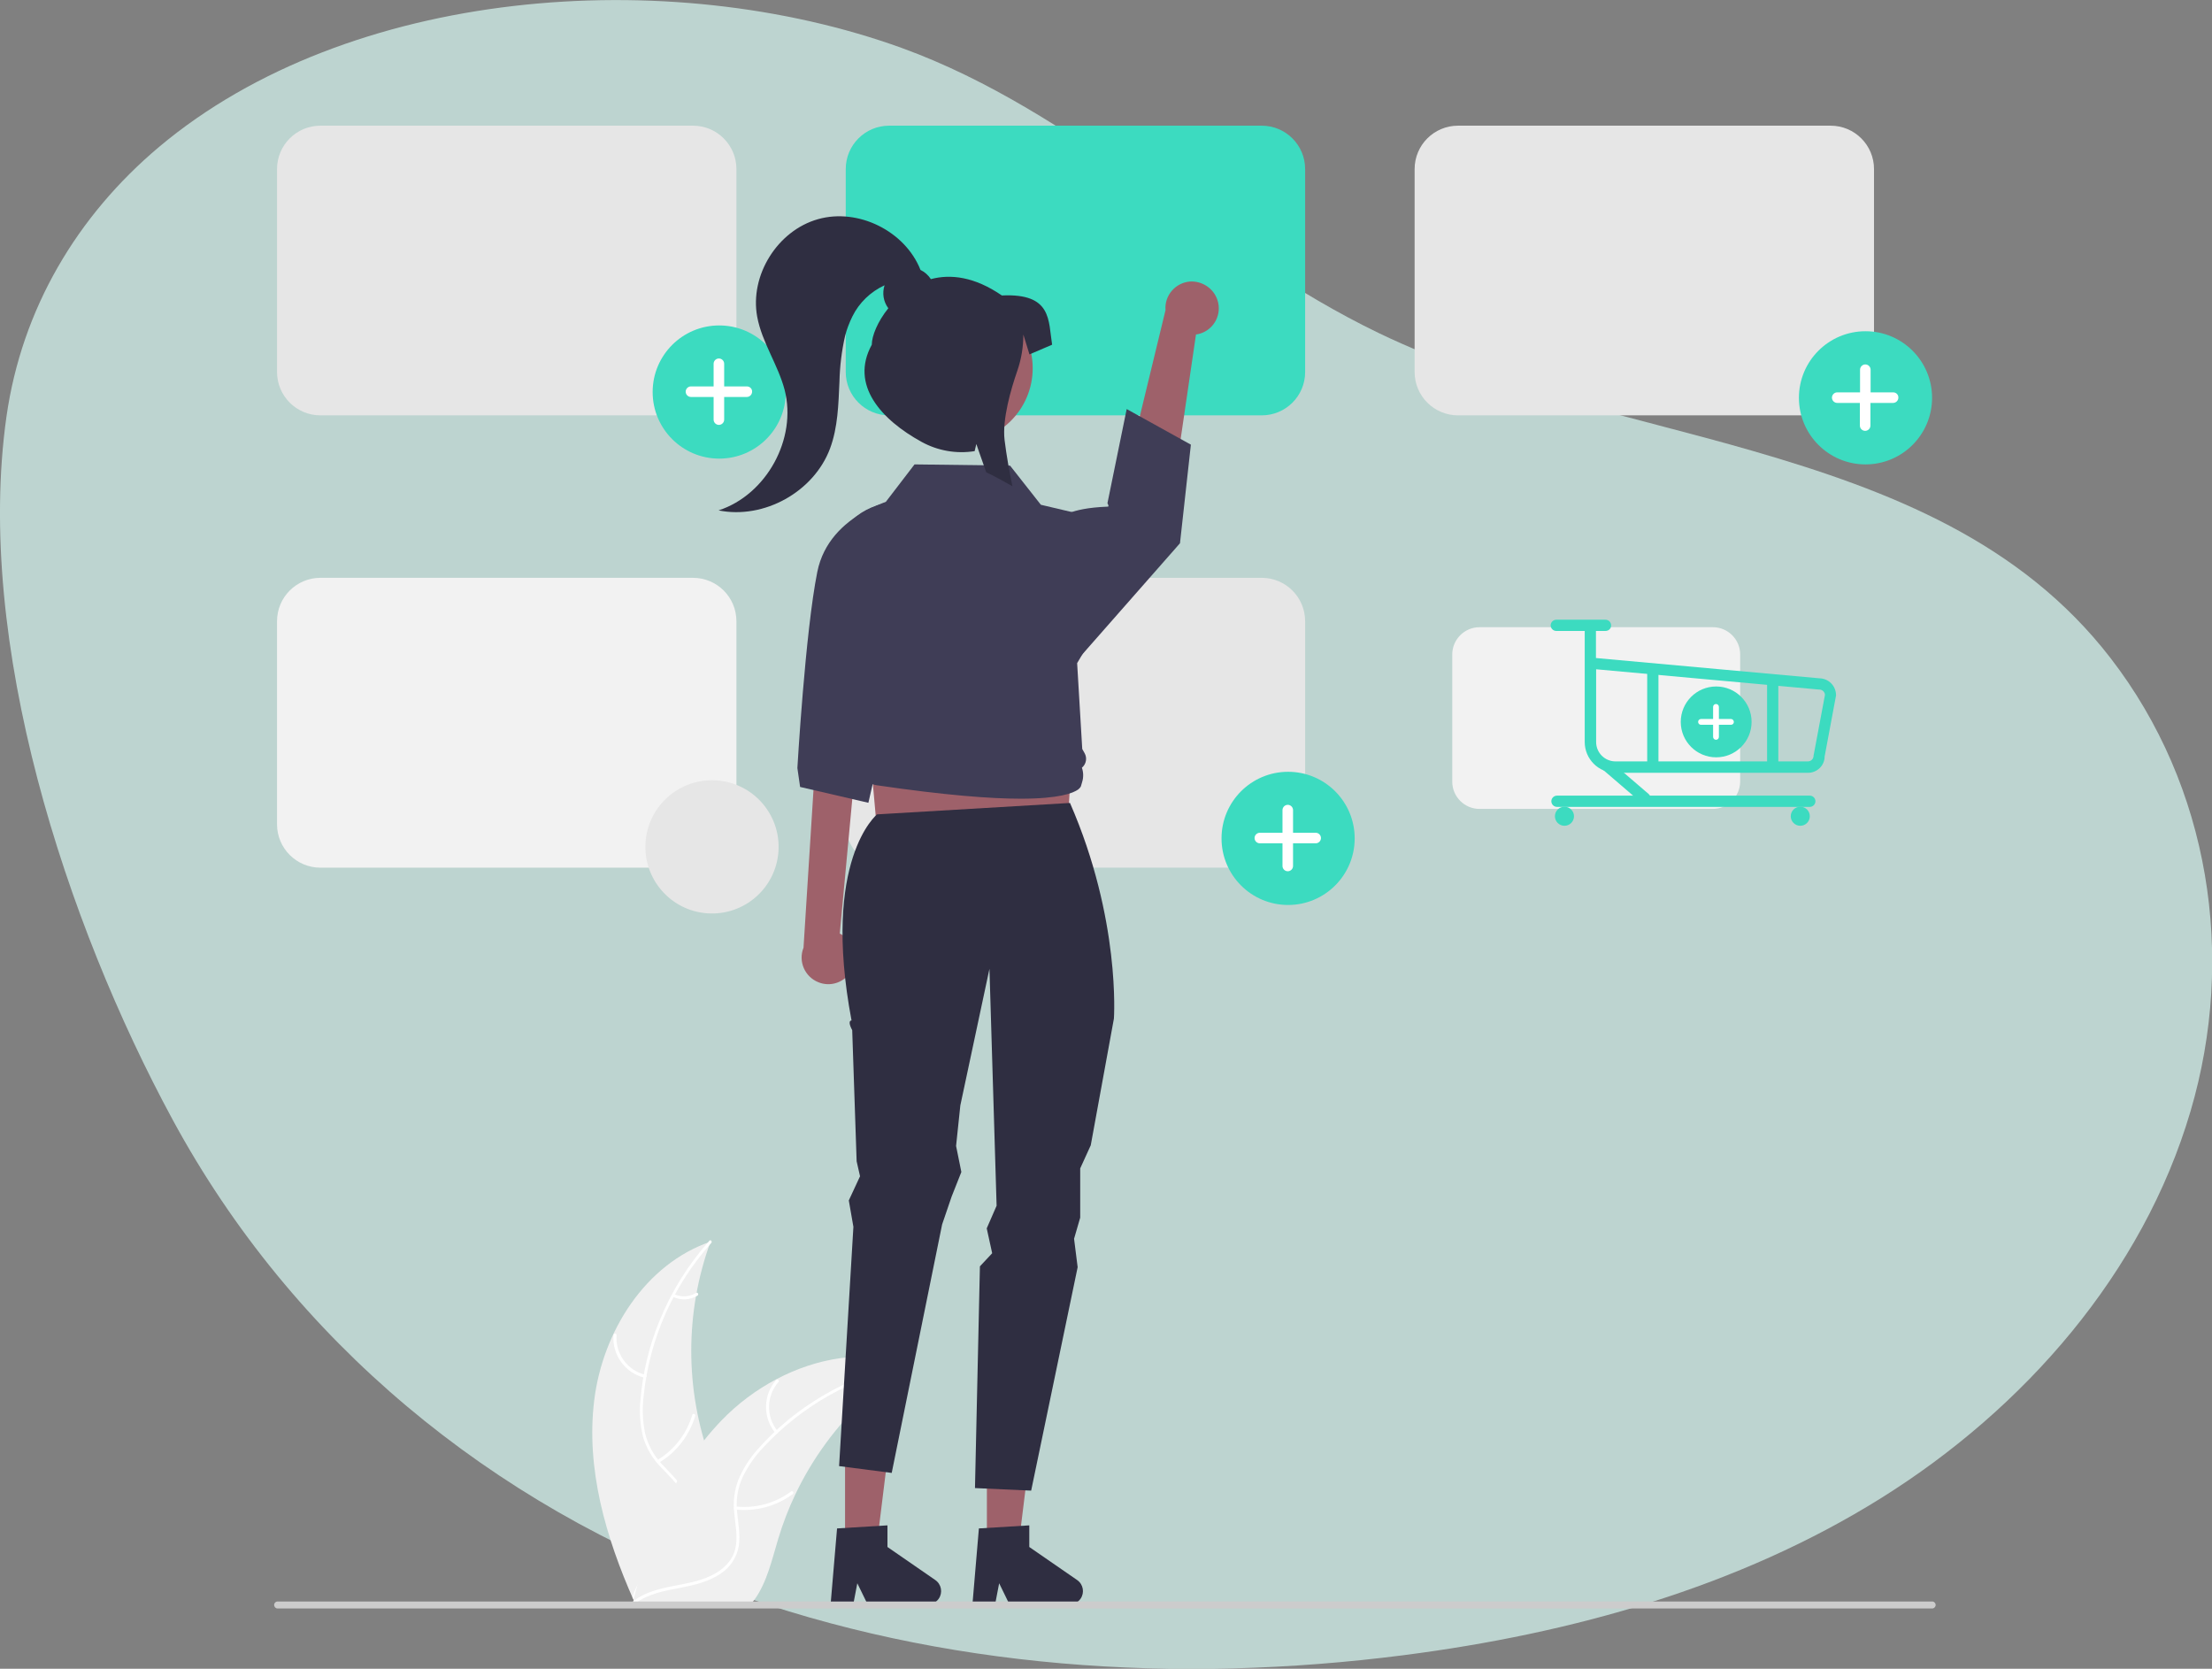
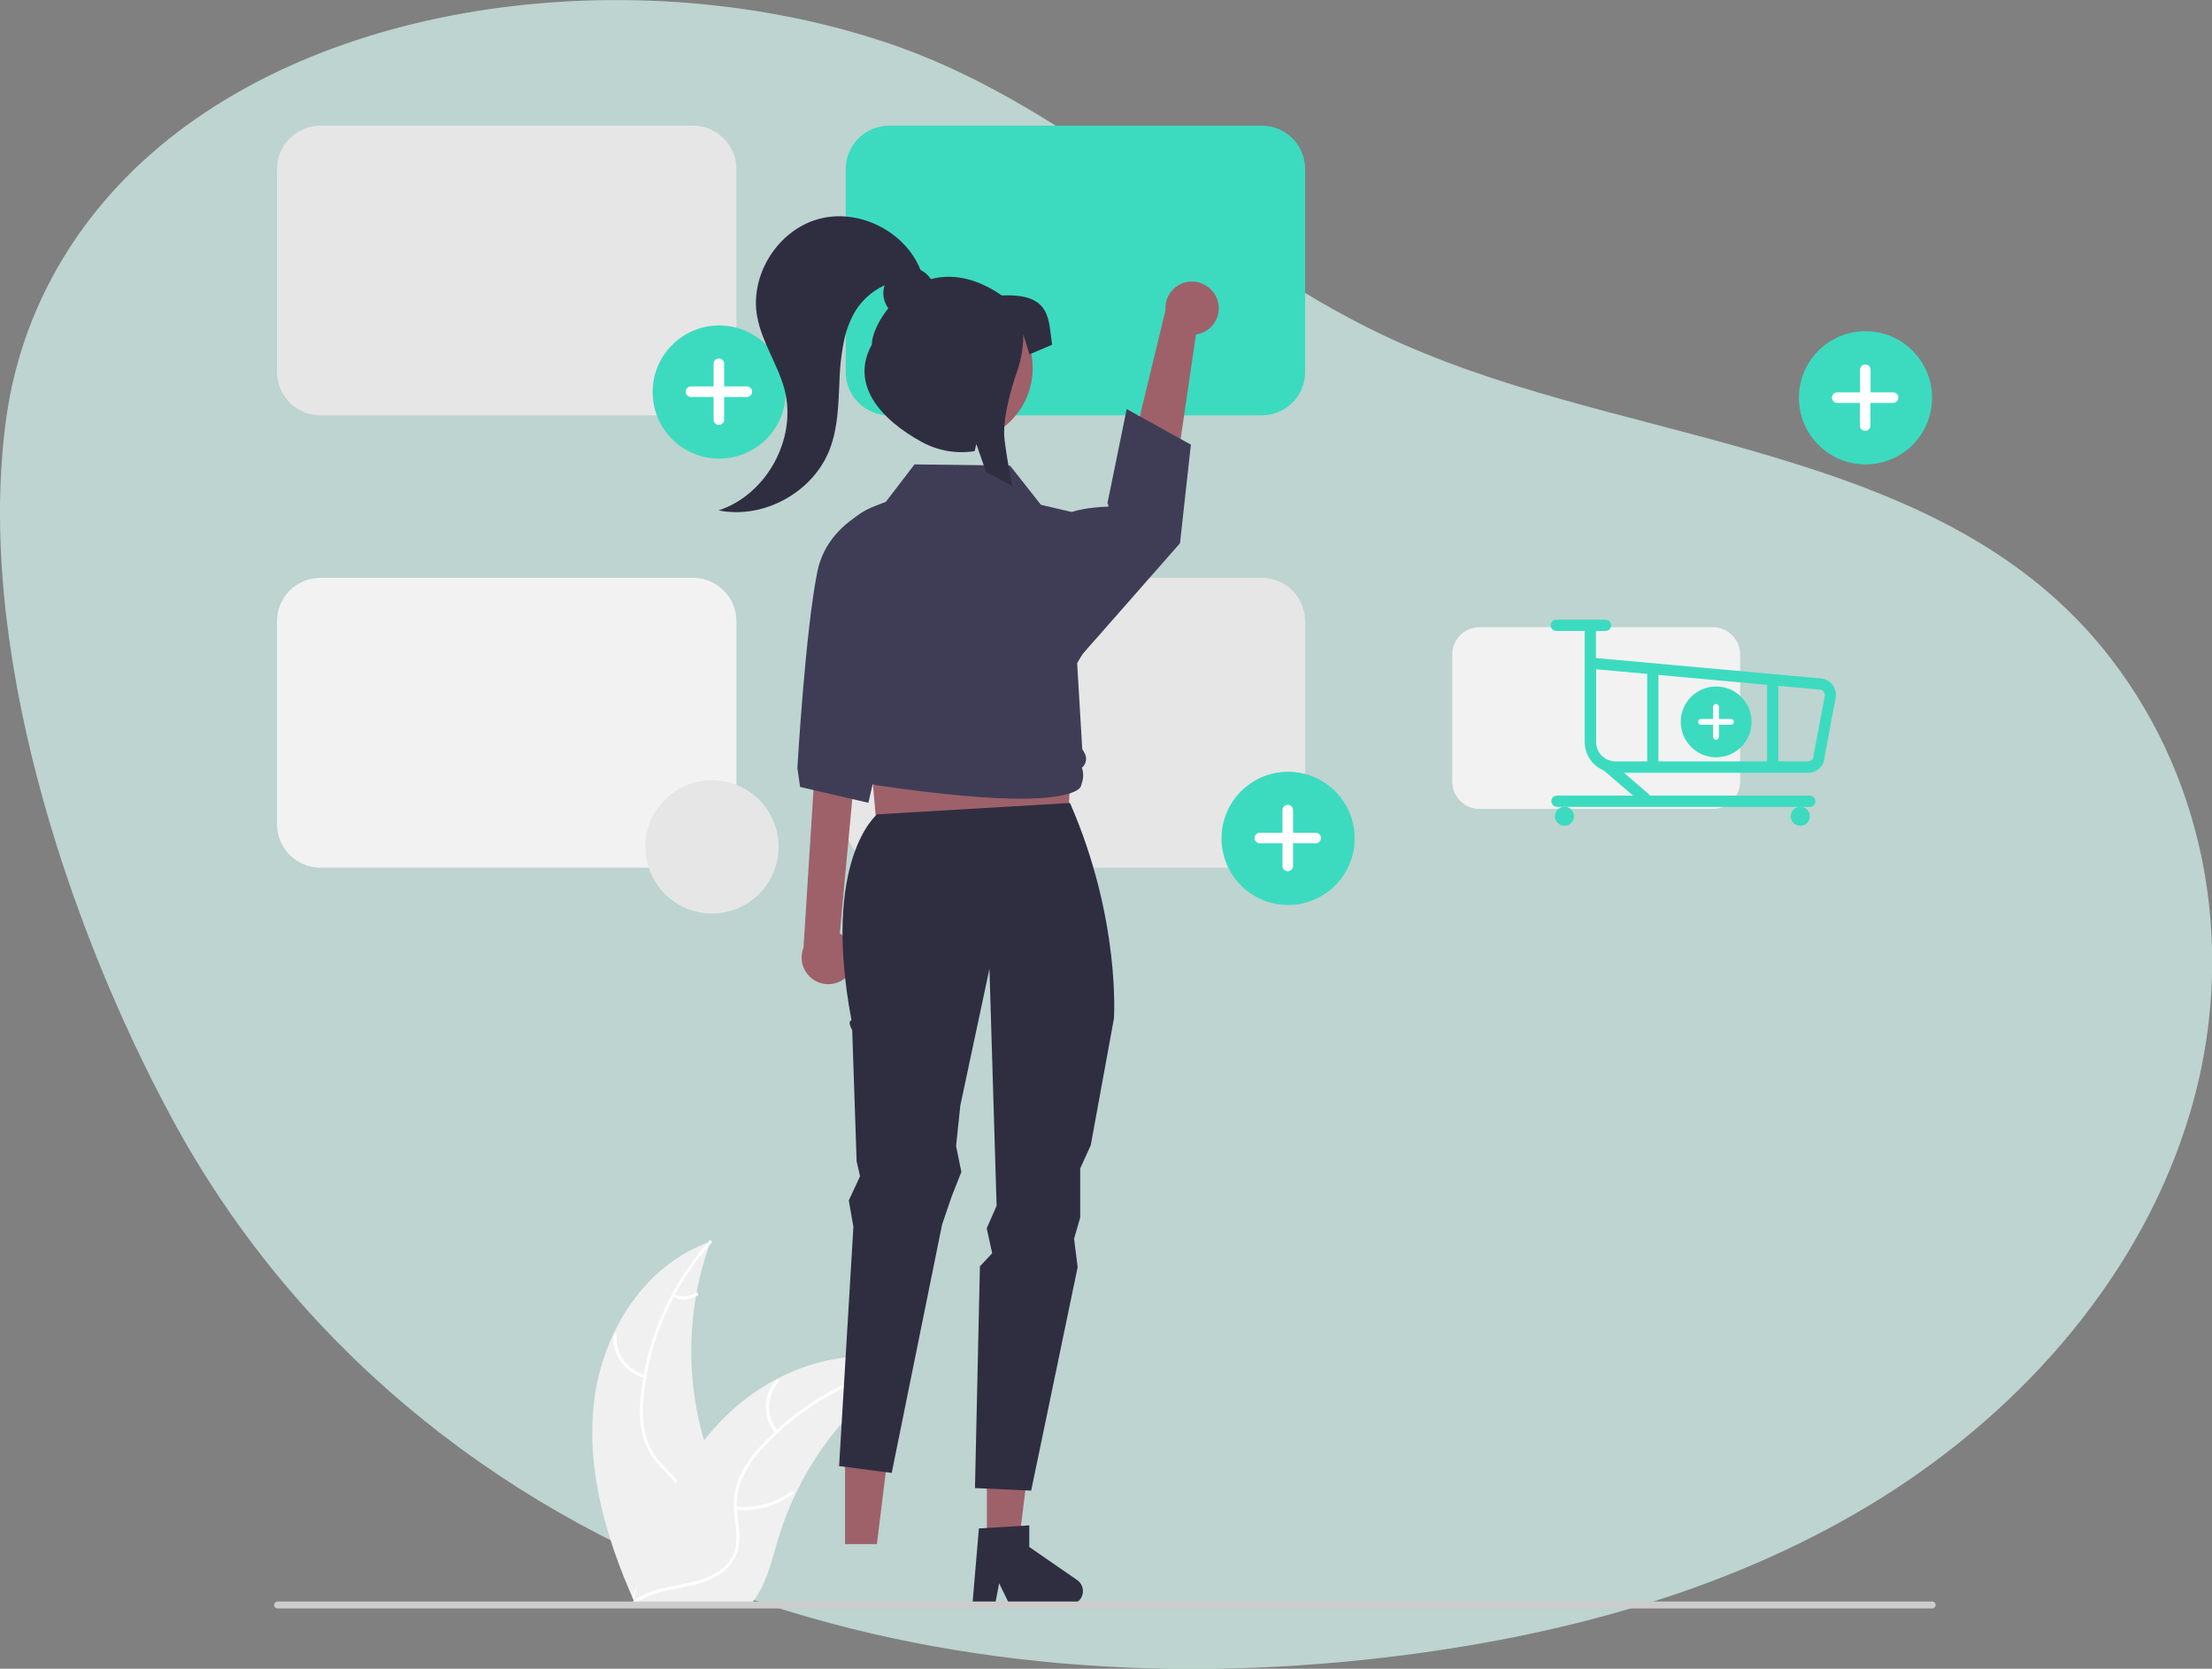
<svg xmlns="http://www.w3.org/2000/svg" version="1.1" id="a" x="0px" y="0px" viewBox="0 0 1299.1 979.9" style="enable-background:new 0 0 1299.1 979.9;" xml:space="preserve">
  <rect x="0" y="0" width="1299.1" height="979.9" fill="#808080" stroke="none" />
  <style type="text/css">
	.st0{opacity:0.7;fill:#D8F8F2;enable-background:new    ;}
	.st1{fill:#F0F0F0;}
	.st2{fill:#FFFFFF;}
	.st3{fill:#E6E6E6;}
	.st4{fill:#3CDBC0;}
	.st5{fill:#F2F2F2;}
	.st6{fill:#9E616A;}
	.st7{fill:#2F2E41;}
	.st8{fill:#3F3D56;}
	.st9{fill:#CCCCCC;}
</style>
  <path class="st0" d="M93.5,86.2C204.8-7.2,392-21.6,529.7,28.2c102.5,37.2,182,120.2,280.3,167.5c69.3,33.3,145.9,47.8,219.8,69.2  c80.1,23.2,157,53.2,209.7,121.5c58.3,75.5,73.8,175.2,47,266.1c-28,95.1-97.6,174.6-181.6,227.1c-84,52.5-181.9,79.6-280.3,92.3  c-133.1,17.1-271,8.3-397.2-37.7c-138.5-50.6-255.3-146.2-326-276.7C38.7,541.8-15,377.4,3.8,244.6C12.8,181.5,45.1,126.9,93.5,86.2  z" />
  <path class="st1" d="M349,822.1c5-40.3,30-79.9,68.3-93c-15.1,41.4-15.1,86.9,0,128.3c5.9,16,14.1,33.1,8.6,49.2  c-3.5,10-11.9,17.7-21.3,22.4c-9.4,4.8-19.9,7.1-30.3,9.3l-2,1.7C355.8,902.9,344,862.4,349,822.1z" />
  <path class="st2" d="M417.7,729.9c-22.4,25-36.3,56.5-39.7,89.9c-0.9,7.2-0.6,14.4,0.8,21.5c1.6,6.9,5,13.2,9.8,18.3  c4.4,4.9,9.5,9.3,12.7,15.2c3.2,6.1,3.6,13.3,1.2,19.7c-2.8,8-8.3,14.5-13.9,20.7c-6.2,6.9-12.8,13.9-15.4,23.1  c-0.3,1.1-2,0.5-1.7-0.6c4.6-15.9,20-24.9,27.4-39.2c3.4-6.7,4.9-14.4,1.7-21.5c-2.8-6.2-8.1-10.8-12.6-15.6  c-4.8-4.9-8.3-10.9-10.3-17.5c-1.7-7-2.3-14.2-1.6-21.4c1.3-16.2,5.1-32.1,11.3-47.1c7-17.2,16.9-33,29.2-46.8  C417.3,727.7,418.5,729,417.7,729.9L417.7,729.9z" />
  <path class="st2" d="M378.5,809c-11.4-2.8-19.1-13.4-18.2-25.1c0-0.5,0.5-0.9,1-0.8c0.5,0,0.8,0.4,0.8,0.9  c-0.8,10.9,6.4,20.8,17,23.3C380.2,807.5,379.6,809.2,378.5,809z" />
-   <path class="st2" d="M386,857.4c10-6,17.3-15.5,20.6-26.6c0.3-1.1,2-0.5,1.7,0.6c-3.4,11.6-11.1,21.5-21.5,27.6  C385.8,859.6,385,858,386,857.4z" />
  <path class="st2" d="M395.9,759.9c4.1,2,9,1.7,12.9-0.7c1-0.6,1.8,1,0.8,1.6c-4.3,2.6-9.6,2.9-14.2,0.8c-0.5-0.2-0.7-0.7-0.6-1.1  C395,760,395.5,759.8,395.9,759.9z" />
  <path class="st1" d="M534.3,801c-0.6,0.4-1.2,0.8-1.8,1.2c-8.1,5.3-15.7,11.3-22.8,17.8c-0.6,0.5-1.1,1-1.7,1.5  c-17,16-30.9,35-40.9,56c-4,8.4-7.3,17-10,25.9c-3.7,12.3-6.7,25.9-14,35.9c-0.8,1.1-1.6,2.1-2.4,3h-66.1c-0.2-0.1-0.3-0.1-0.5-0.2  l-2.6,0.1c0.1-0.5,0.2-1,0.3-1.4c0.1-0.3,0.1-0.5,0.2-0.8c0-0.2,0.1-0.4,0.1-0.5c0-0.1,0-0.1,0-0.2c0-0.2,0.1-0.3,0.1-0.5  c0.7-2.7,1.3-5.4,2.1-8.1c0,0,0,0,0,0c5.2-20.6,12.8-40.6,22.6-59.4c0.3-0.6,0.6-1.1,0.9-1.7c4.6-8.3,9.8-16.3,15.7-23.8  c3.2-4.1,6.7-8,10.3-11.8c9.4-9.7,20.2-17.8,32.1-24.1c23.7-12.5,51.2-17.3,76.5-9.7C533.1,800.6,533.7,800.8,534.3,801z" />
  <path class="st2" d="M534.2,801.9c-32.9,6.5-63,23.3-85.8,47.9c-5,5.2-9.2,11.2-12.3,17.7c-2.9,6.4-4,13.5-3.2,20.5  c0.6,6.5,2,13.2,1,19.7c-1.1,6.8-5.1,12.8-10.9,16.5c-7.1,4.7-15.4,6.6-23.6,8.2c-9.1,1.7-18.6,3.4-26.2,9.1c-0.9,0.7-1.9-0.8-1-1.5  c13.2-9.9,31-7.8,45.5-14.8c6.8-3.3,12.6-8.6,14.2-16.1c1.5-6.6,0-13.4-0.6-20.1c-0.9-6.8-0.1-13.7,2.4-20.2  c2.8-6.6,6.7-12.8,11.6-18.1c10.8-12.2,23.4-22.5,37.4-30.8c15.9-9.5,33.4-16.2,51.5-19.8C535.2,799.8,535.3,801.6,534.2,801.9  L534.2,801.9z" />
  <path class="st2" d="M455.3,841.4c-7.4-9.1-7.2-22.2,0.5-31c0.8-0.9,2.1,0.3,1.4,1.1c-7.2,8.2-7.4,20.4-0.5,28.9  C457.5,841.2,456,842.3,455.3,841.4z" />
  <path class="st2" d="M432.1,884.6c11.6,1.3,23.2-1.9,32.5-8.8c0.9-0.7,1.9,0.8,1,1.5c-9.7,7.2-21.8,10.4-33.8,9.1  C430.6,886.3,430.9,884.5,432.1,884.6z" />
  <path class="st2" d="M498.7,812.7c2.1,4,6.1,6.8,10.7,7.2c1.1,0.1,0.8,1.9-0.3,1.8c-5-0.5-9.4-3.5-11.8-8c-0.3-0.4-0.2-1,0.2-1.2  C497.9,812.2,498.5,812.3,498.7,812.7L498.7,812.7z" />
  <path class="st3" d="M407,243.9H188.2c-14.1,0-25.5-11.4-25.5-25.5V99.3c0-14.1,11.4-25.5,25.5-25.5H407c14.1,0,25.5,11.4,25.5,25.5  v119.2C432.5,232.5,421,243.9,407,243.9z" />
  <path class="st4" d="M741,243.9H522.2c-14.1,0-25.5-11.4-25.5-25.5V99.3c0-14.1,11.4-25.5,25.5-25.5H741c14.1,0,25.5,11.4,25.5,25.5  v119.2C766.5,232.5,755.1,243.9,741,243.9z" />
-   <path class="st3" d="M1075.1,243.9H856.3c-14.1,0-25.5-11.4-25.5-25.5V99.3c0-14.1,11.4-25.5,25.5-25.5h218.8  c14.1,0,25.5,11.4,25.5,25.5v119.2C1100.5,232.5,1089.1,243.9,1075.1,243.9z" />
  <path class="st5" d="M407,509.5H188.2c-14.1,0-25.5-11.4-25.5-25.5V364.8c0-14.1,11.4-25.5,25.5-25.5H407  c14.1,0,25.5,11.4,25.5,25.5V484C432.5,498,421,509.4,407,509.5z" />
  <path class="st3" d="M741,509.5H522.2c-14.1,0-25.5-11.4-25.5-25.5V364.8c0-14.1,11.4-25.5,25.5-25.5H741  c14.1,0,25.5,11.4,25.5,25.5V484C766.5,498,755.1,509.4,741,509.5z" />
  <g id="e3e4f7c8-e232-44d3-85d4-7e764218aef0">
    <circle id="fcc64bf3-a6e1-406f-af2a-c5c9529d985b" class="st4" cx="756.5" cy="492.3" r="39.1" />
    <path id="a515bf60-7ad9-4961-925b-281b4504c434-96" class="st2" d="M772.7,489h-13.3v-13.3c0-1.7-1.4-3.1-3.1-3.1c0,0,0,0,0,0l0,0   c-1.7,0-3.1,1.4-3.1,3.1c0,0,0,0,0,0V489h-13.3c-1.7,0-3.1,1.4-3.1,3.1v0l0,0c0,1.7,1.4,3.1,3.1,3.1l0,0h13.3v13.3   c0,1.7,1.4,3.1,3.1,3.1c0,0,0,0,0,0l0,0c1.7,0,3.1-1.4,3.1-3.1v-13.3h13.3c1.7,0,3.1-1.4,3.1-3.1c0,0,0,0,0,0l0,0   C775.8,490.4,774.4,489,772.7,489C772.7,489,772.7,489,772.7,489L772.7,489L772.7,489z" />
  </g>
  <g id="e103fff6-fe82-4519-942e-bf1bf1b0aca3">
    <circle id="add300b1-303e-47da-8a54-54886e1d1e76" class="st4" cx="1095.6" cy="233.6" r="39.1" />
    <path id="ac71a829-1528-4702-ba68-9cb7b8b12af7-97" class="st2" d="M1111.9,230.4h-13.3v-13.3c0-1.7-1.4-3.1-3.1-3.1c0,0,0,0,0,0   l0,0c-1.7,0-3.1,1.4-3.1,3.1c0,0,0,0,0,0v13.3H1079c-1.7,0-3.1,1.4-3.1,3.1v0l0,0c0,1.7,1.4,3.1,3.1,3.1l0,0h13.3v13.3   c0,1.7,1.4,3.1,3.1,3.1c0,0,0,0,0,0l0,0c1.7,0,3.1-1.4,3.1-3.1v-13.3h13.3c1.7,0,3.1-1.4,3.1-3.1c0,0,0,0,0,0l0,0   C1115,231.8,1113.6,230.4,1111.9,230.4C1111.9,230.4,1111.9,230.4,1111.9,230.4L1111.9,230.4L1111.9,230.4z" />
  </g>
  <g id="eec1f109-4866-4d4c-80db-d160015753dd">
    <circle id="ad2802dd-75a3-400f-a980-dd7e255328e3" class="st4" cx="422.4" cy="230.2" r="39.1" />
    <path id="a152d324-d2c4-475a-92fe-001d0469b5e0-98" class="st2" d="M438.6,226.9h-13.3v-13.3c0-1.7-1.4-3.1-3.1-3.1l0,0   c-1.7,0-3.1,1.4-3.1,3.1l0,0l0,0v13.3h-13.3c-1.7,0-3.1,1.4-3.1,3.1l0,0l0,0c0,1.7,1.4,3.1,3.1,3.1h13.3v13.3   c0,1.7,1.4,3.1,3.1,3.1h0l0,0c1.7,0,3.1-1.4,3.1-3.1c0,0,0,0,0,0v-13.3h13.3c1.7,0,3.1-1.4,3.1-3.1l0,0l0,0   C441.8,228.3,440.4,226.9,438.6,226.9L438.6,226.9L438.6,226.9L438.6,226.9z" />
  </g>
  <path class="st6" d="M715,176.2c2.7,8.1-1.7,16.9-9.9,19.6c-0.9,0.3-1.8,0.5-2.7,0.6l-18.1,123.3l-29.6-14.5l29.8-123.1  c-0.7-8.6,5.8-16.1,14.4-16.8C706.1,164.9,712.8,169.4,715,176.2L715,176.2z" />
  <path class="st6" d="M499.2,571.3c5-7,3.4-16.7-3.6-21.7c-0.7-0.5-1.5-1-2.4-1.4L505.4,417l-25.5,13.1l-8,126.4  c-3.2,8,0.7,17.1,8.8,20.3C487.4,579.5,495,577.2,499.2,571.3L499.2,571.3z" />
  <polygon class="st6" points="516.6,504.9 626.2,500.7 632.5,386.9 506.1,386.9 " />
  <polygon class="st6" points="496.3,906.7 515,906.7 523.9,834.5 496.3,834.5 " />
-   <path class="st7" d="M491.6,897.5l29.6-1.8v12.7l28.1,19.4c3.6,2.5,4.5,7.4,2,11c-1.5,2.1-3.9,3.4-6.5,3.4h-35.2l-6.1-12.5  l-2.4,12.5h-13.3L491.6,897.5z" />
  <polygon class="st6" points="579.6,906.7 598.3,906.7 607.2,834.5 579.6,834.5 " />
  <path class="st7" d="M515.1,478.2c0,0-32.8,26.5-15,121c-2.7,0.3,0.4,5.7,0.4,5.7l2.6,77l2,8.8l-6.6,14.2l2.7,15.5l-8.4,140.5  l30.9,4L553.3,719l5.6-16.4l5.7-14.4l-3.1-15.3l2.5-23.8l17.1-80.2l4.2,139.1l-5.8,13.3l3.2,14.6l-7.2,7.7l-2.9,130.2l33,1.5  l27.3-131.2l-2.1-16.7l3.6-12.4v-28.9l6.2-13.6l13.6-74.4c0,0,4.1-58.2-25.8-126.6L515.1,478.2z" />
  <path class="st8" d="M528.5,292.3c0,0-41.4,8.2-48.5,43.5c-7.1,35.3-11.7,115.2-11.7,115.2l1.6,11.1l40.1,9.3l25.6-112L528.5,292.3z  " />
  <path class="st8" d="M622.9,304.3c0,0,4.2-5.9,27.7-6.8c1,0-0.2-2-0.2-2l11.3-55.3l37.7,20.9L693,319l-61.9,70.4L622.9,304.3z" />
  <path class="st8" d="M599.5,469c-17.7,0-44.4-2-84.6-7.9c-5.3-0.8-9.5-5-10.3-10.3c-2.7-2.8-3.3-7.1-1.6-10.6l0-0.1l-0.9-1.1  c-2.9-3.4-3.2-8.3-0.7-12L489,338c-2.6-18.3,8.5-35.7,26.1-41.2l4.6-1.4l17.4-22.7l0.3,0l55.8,0.7l18.1,23l29.3,6.9l0.1,0.4  l6.8,39.3c3.5,20.4-4.6,28.4-14.9,46.4l3,50.4l1.4,2.5c1.6,2.9,0.9,6.4-1.6,8.5c0.9,2.6,1,5.5,0.2,8.2l-0.7,2.4c0,0.1-0.2,1-1.7,2.2  C630.2,465.7,622.2,469,599.5,469z" />
  <path class="st7" d="M574.9,897.5l29.6-1.8v12.7l28.1,19.4c3.6,2.5,4.5,7.4,2,11c-1.5,2.1-3.9,3.4-6.5,3.4h-35.2l-6.1-12.5  l-2.4,12.5h-13.3L574.9,897.5z" />
  <circle class="st6" cx="562.8" cy="216.2" r="43.7" />
  <path class="st7" d="M588.4,173.5c-16-11-30.1-12.7-41.7-9.6c-1.5-2.3-3.6-4.2-6.1-5.4c-9-22.8-36.6-36.5-60.2-29.8  c-23.8,6.7-40.2,33-35.7,57.3c2.8,15.1,12.2,28.1,16.1,42.9c7.4,28.7-10.6,61.6-38.8,70.8c26.7,5.4,56-10.9,65.5-36.4  c4.6-12.4,4.9-25.9,5.5-39c0.2-9.1,1.3-18.2,3.3-27c1-4,2.5-7.8,4.3-11.5c4-8.1,10.7-14.5,18.9-18.3c-1.5,4.6-0.7,9.6,2.2,13.5  c-6.3,7.8-9.7,16.3-9.7,21.4c-13,23.7,5.6,44.1,29.3,57.1c9.5,5.2,20.4,7.1,31.1,5.4l1-4.2l1.3,3.8l4.5,12.8  c5.2,2.5,10.3,5.3,15.4,8.2c-1.9-9.1-3.5-18.1-4.6-27c-1.5-12.1,3.7-30,7.5-40.9c2.3-6.7,3.5-13.8,3.5-20.9v-0.3l3.6,11.7l13.3-5.7  C615.6,188.2,618,172.1,588.4,173.5z" />
  <path class="st9" d="M1134.8,944.5H163c-1.1,0-2-0.9-2-2.1c0-1.1,0.9-2,2-2h971.8c1.1,0,2,0.9,2,2.1  C1136.8,943.5,1135.9,944.5,1134.8,944.5z" />
  <ellipse id="aeef577c-289f-4c95-850d-f6939249b5af" transform="matrix(7.088906e-02 -0.998 0.998 7.088906e-02 -107.876 879.082)" class="st3" cx="417.9" cy="497.4" rx="39.1" ry="39.1" />
  <path class="st5" d="M1005.9,475H868.9c-8.8,0-16-7.2-16-16v-74.7c0-8.8,7.2-16,16-16h137.1c8.8,0,16,7.2,16,16V459  C1021.9,467.8,1014.7,475,1005.9,475z" />
  <g id="a3c861bb-19cc-462b-bc3a-1f29faec5e60">
    <circle id="a24c8b8a-c30a-477e-8412-dbddb638fe0a" class="st4" cx="1007.9" cy="423.9" r="20.8" />
    <path id="ac585bde-7a48-4e1f-a3d4-d671a5b024fe-99" class="st2" d="M1016.6,422.2h-7.1v-7.1c0-0.9-0.7-1.7-1.7-1.7h0l0,0   c-0.9,0-1.7,0.7-1.7,1.7v7.1h-7.1c-0.9,0-1.7,0.7-1.7,1.7l0,0l0,0c0,0.9,0.7,1.7,1.7,1.7h0h7.1v7.1c0,0.9,0.7,1.7,1.7,1.7h0l0,0   c0.9,0,1.7-0.7,1.7-1.7v-7.1h7.1c0.9,0,1.7-0.7,1.7-1.7l0,0l0,0C1018.2,422.9,1017.5,422.2,1016.6,422.2L1016.6,422.2L1016.6,422.2   z" />
  </g>
  <path class="st4" d="M1061.8,453.8h-113c-10,0-18.1-8.1-18.1-18.1v-67.4c0-1.8,1.5-3.3,3.3-3.3c1.8,0,3.3,1.5,3.3,3.3v18.1  l131.2,11.9c5.5,0.1,9.8,4.5,9.8,10c0,0.2,0,0.4-0.1,0.6l-6.6,35.3C1071.6,449.5,1067.2,453.8,1061.8,453.8z M937.4,393v42.7  c0,6.3,5.1,11.4,11.4,11.4h113c1.8,0,3.3-1.5,3.3-3.3c0-0.2,0-0.4,0.1-0.6l6.6-35.2c-0.1-1.7-1.6-3.1-3.3-3.1c-0.1,0-0.2,0-0.3,0  L937.4,393z" />
  <circle class="st4" cx="918.8" cy="479.3" r="5.6" />
  <circle class="st4" cx="1057.3" cy="479.3" r="5.6" />
  <path class="st4" d="M1062.9,473.8H914.4c-1.8,0-3.3-1.5-3.3-3.3s1.5-3.3,3.3-3.3h148.5c1.8,0,3.3,1.5,3.3,3.3  S1064.7,473.8,1062.9,473.8z" />
  <path class="st4" d="M942.9,370.5h-28.9c-1.8,0-3.3-1.5-3.3-3.3c0-1.8,1.5-3.3,3.3-3.3h28.9c1.8,0,3.3,1.5,3.3,3.3  C946.3,369,944.8,370.5,942.9,370.5z" />
  <path class="st4" d="M966.1,472.1c-0.8,0-1.6-0.3-2.2-0.8L942,452.5c-1.4-1.2-1.6-3.3-0.4-4.7c1.2-1.4,3.3-1.6,4.7-0.4c0,0,0,0,0,0  l21.9,18.8c1.4,1.2,1.6,3.3,0.4,4.7C968,471.7,967.1,472.1,966.1,472.1L966.1,472.1z" />
  <path class="st4" d="M970.7,451.8c-1.8,0-3.3-1.5-3.3-3.3l0,0v-53.5c0-1.8,1.5-3.3,3.3-3.3c1.8,0,3.3,1.5,3.3,3.3v53.5  C974.1,450.3,972.6,451.8,970.7,451.8L970.7,451.8L970.7,451.8z" />
  <path class="st4" d="M1041.1,451.8c-1.8,0-3.3-1.5-3.3-3.3v0v-49c0-1.8,1.5-3.3,3.3-3.3c1.8,0,3.3,1.5,3.3,3.3v49  C1044.4,450.3,1042.9,451.8,1041.1,451.8C1041.1,451.8,1041.1,451.8,1041.1,451.8L1041.1,451.8z" />
</svg>